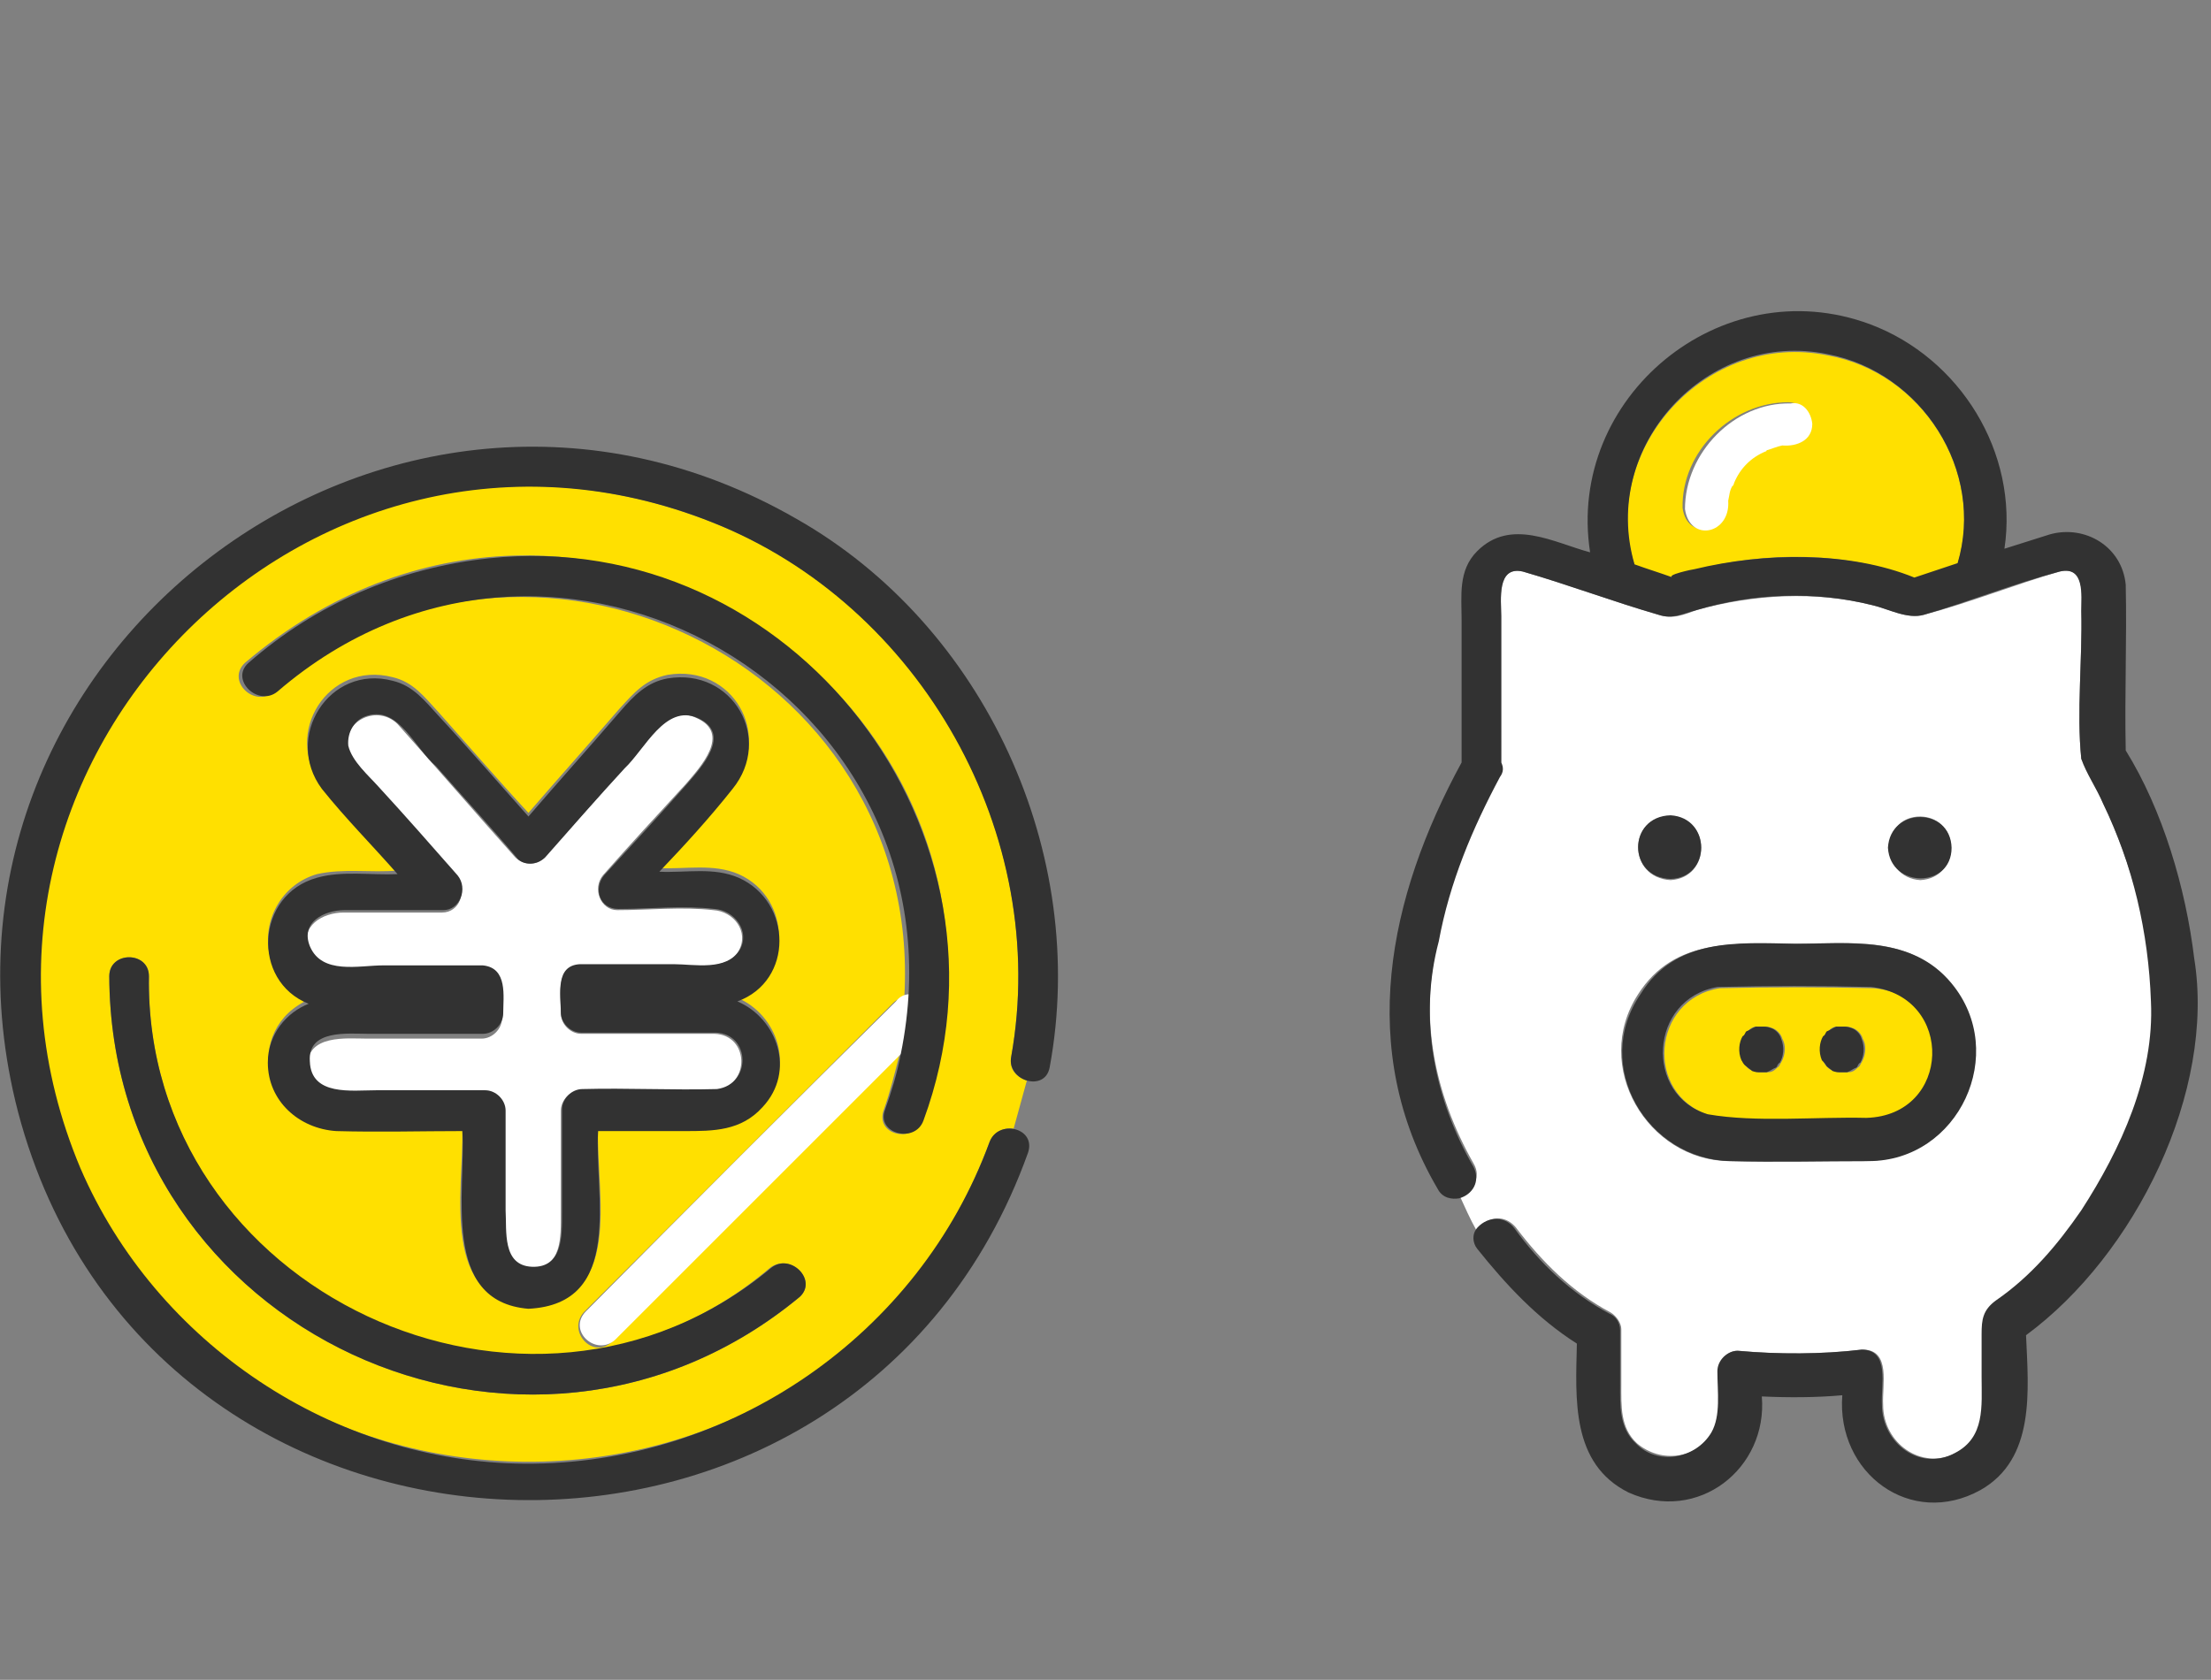
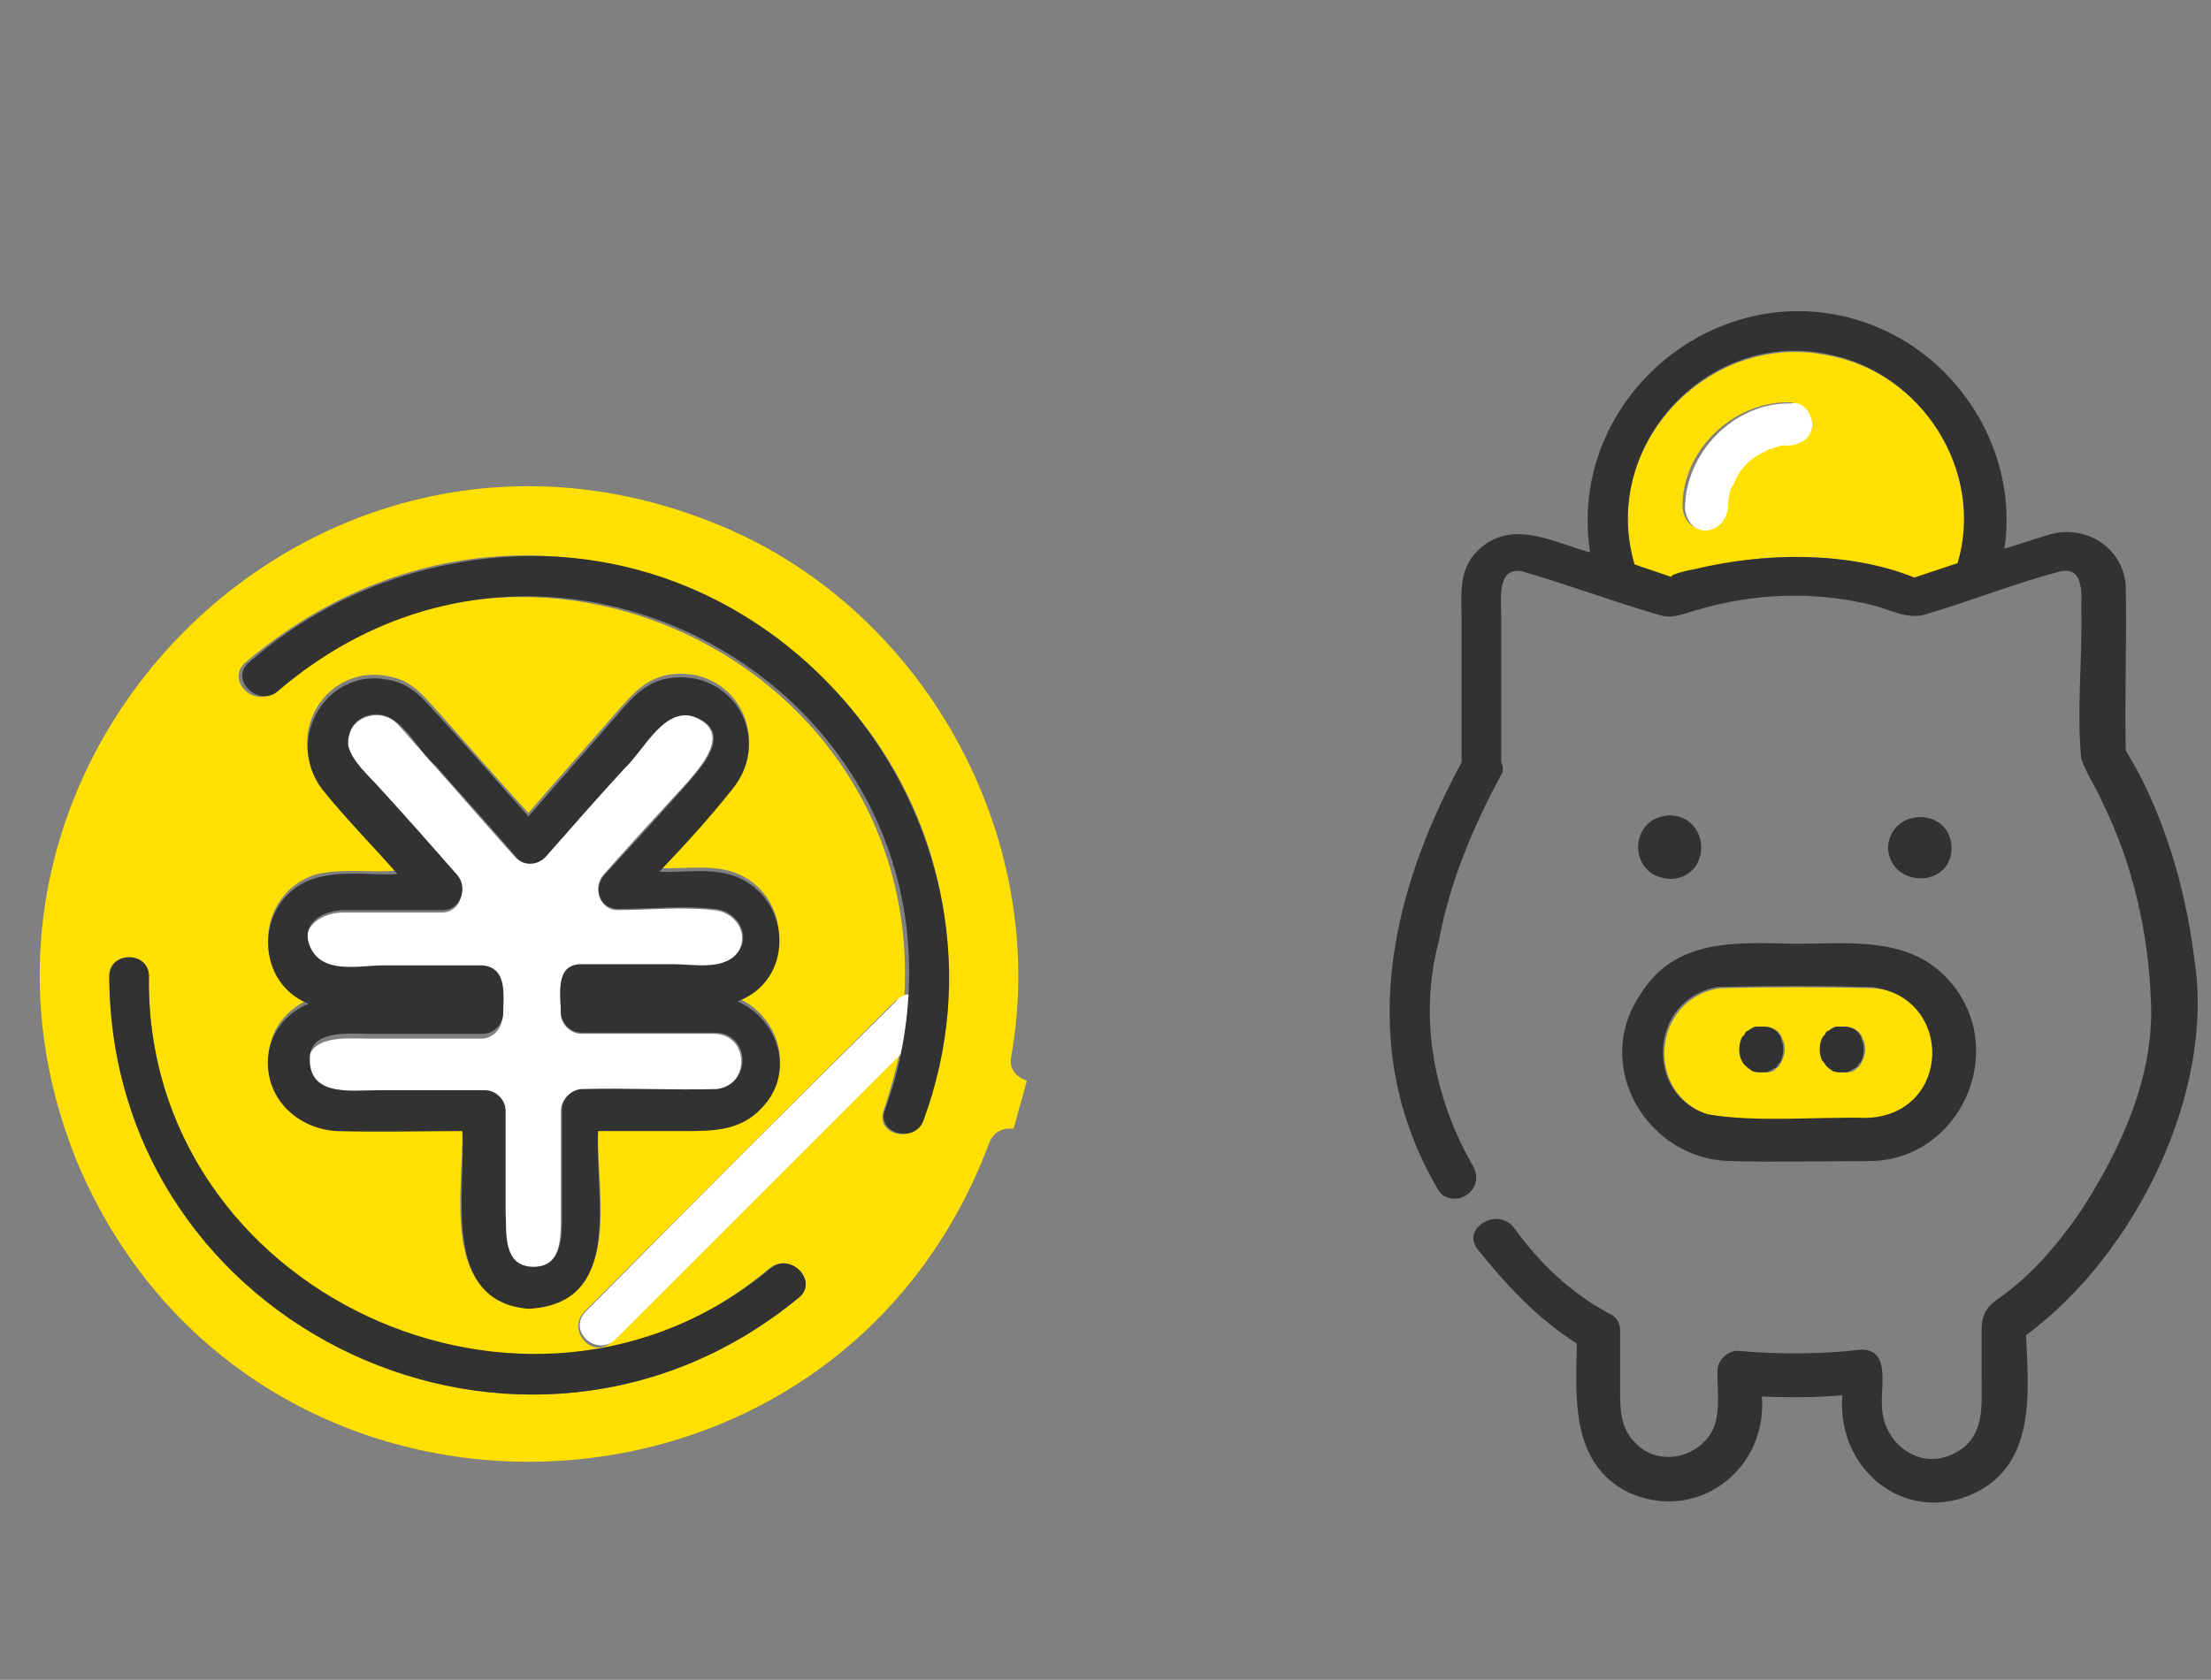
<svg xmlns="http://www.w3.org/2000/svg" version="1.1" id="_レイヤー_2" x="0px" y="0px" width="184.1px" height="139.9px" viewBox="0 0 184.1 139.9" style="enable-background:new 0 0 184.1 139.9;" xml:space="preserve">
  <rect x="0" y="0" width="184.1" height="139.9" fill="#808080" stroke="none" />
  <style type="text/css">
	.st0{fill:#FFFFFF;}
	.st1{fill:#FFDC50;}
	.st2{fill:#FFE000;}
	.st3{fill:#323232;}
</style>
  <g id="_オブジェクト">
-     <path class="st0" d="M123.8,101.7c0.8-0.4,1.7-0.3,2.4,0.5c2.2,2.9,4.7,5.4,7.9,7.1c0.5,0.3,0.9,0.9,0.9,1.4v4.6   c0,1.8-0.1,3.6,1.3,4.9c2,1.7,5,1.3,6.3-0.9c0.9-1.4,0.5-3.4,0.5-5.1c0-0.9,0.8-1.8,1.7-1.7c3.3,0.3,7,0.3,10.3-0.1   c2.4,0,1.6,3,1.7,4.6c0,3.2,3.2,5.5,6.1,4c2.5-1.3,2.2-4,2.2-6.3v-3.6c0-1.2,0-2,1.2-2.8c2.9-2,5.3-4.6,7.1-7.5   c3.3-5.1,6.1-11.2,5.8-17.4c-0.1-7.2-2.5-13.8-5.9-20.2c-0.4-3.8,0.1-8.3,0-12.3c0-1.3,0.4-3.8-1.8-3.3c-3.8,1.1-7.5,2.6-11.3,3.6   c-1.4,0.4-2.9-0.5-4.3-0.8c-4.7-1.2-9.9-0.9-14.6,0.4c-1.1,0.4-2,0.8-3.2,0.4c-3.8-1.1-7.5-2.5-11.3-3.6c-2.2-0.5-1.8,2.4-1.8,3.7   v11.9c0,0.4,0,0.8-0.1,1.2c-2.4,4.3-4.2,8.8-5.1,13.7c-1.7,6.5-0.4,13,2.9,18.8c0.7,1.2-0.1,2.2-1.2,2.6c0.5,1.1,0.9,2,1.4,2.9   C123.1,102.1,123.4,102,123.8,101.7L123.8,101.7z M159.9,68c3.4,0.1,3.4,5.1,0,5.3C156.5,73.1,156.5,68,159.9,68z M139.1,68   c3.4,0.1,3.4,5.1,0,5.3C135.5,73.1,135.5,68,139.1,68z M136.4,82.8c3-4.7,8-4.2,12.9-4.2c4.6,0,9.8-0.8,13,3.3   c4.9,5.8,0.7,14.6-6.9,14.8c-3.8,0-7.6,0.1-11.5,0C137.2,96.6,132.5,88.8,136.4,82.8L136.4,82.8z" />
    <path class="st1" d="M147.1,37.4L147.1,37.4C147.2,37.4,147.1,37.4,147.1,37.4z" />
    <path class="st1" d="M144.2,40.4C144.2,40.4,144.2,40.3,144.2,40.4C144.2,40.3,144.2,40.3,144.2,40.4z" />
    <path class="st1" d="M144.3,40.1c0,0,0,0.1-0.1,0.1C144.2,40.3,144.2,40.1,144.3,40.1z" />
    <path class="st2" d="M152.2,29.6c-10.1-2.1-19.1,7.8-16.1,17.5c1.1,0.4,2.1,0.7,3.2,1.1c-0.8-0.3,1.7-0.7,1.8-0.7   c5.7-1.6,12.9-1.6,18.3,0.7c1.2-0.4,2.4-0.8,3.6-1.2C165.3,39.2,160,31,152.2,29.6L152.2,29.6z M149.1,37c-0.7,0-1.3,0.1-2,0.4   c-1.3,0.5-2.2,1.4-2.9,2.8c0,0,0,0-0.1,0.1c-0.1,0.4-0.3,0.8-0.4,1.3c0.4,2.6-3.2,3.6-3.6,0.7c-0.1-4.7,4.1-8.8,8.8-8.8   C151.4,33.6,151.4,37,149.1,37L149.1,37z" />
    <path class="st1" d="M147.1,37.4c-0.1,0-0.3,0.1-0.1,0.1C147,37.4,147.1,37.4,147.1,37.4L147.1,37.4z" />
-     <path class="st0" d="M147,37.5c0,0,0.1,0,0.1-0.1C147.1,37.4,147,37.4,147,37.5z" />
    <path class="st0" d="M144.2,40.3c0.1-0.1,0.1-0.1,0.1-0.1C144.2,40.1,144.2,40.3,144.2,40.3z" />
    <path class="st0" d="M149.1,33.6c-4.7-0.1-8.8,4.1-8.8,8.8c0.4,2.8,3.8,2.1,3.6-0.7c0.1-0.4,0.1-0.9,0.4-1.3c0,0,0,0,0,0.1l0.1-0.3   c0.5-1.2,1.4-2.1,2.6-2.6c0,0,0.1,0,0.1-0.1l0,0l0,0c0.4-0.1,0.8-0.3,1.3-0.4c1.2,0.1,2.5-0.4,2.5-1.8   C150.8,34.3,150.1,33.4,149.1,33.6L149.1,33.6z" />
    <path class="st3" d="M182.7,79.8c-0.7-5.8-2.6-12.3-5.7-17.3l0,0c-0.1-4.6,0.1-9.2,0-13.8c-0.3-3.2-3.4-5-6.3-4.2   c-1.3,0.4-2.5,0.8-3.8,1.2c1.2-8-3.7-15.9-11.2-18.7c-12.4-4.6-25.3,6.1-23.3,19c-3-0.8-6.6-2.9-9.4-0.1c-1.6,1.6-1.3,3.7-1.3,5.7   v11.9c-6.1,11.2-8.8,23.9-2,35.5c0.4,0.8,1.2,0.9,1.8,0.8c-0.7-1.4-1.4-3-2.6-4.1c1.1,1.1,1.8,2.6,2.6,4.1c1.1-0.3,1.8-1.4,1.2-2.6   c-3.3-5.7-4.6-12.4-2.9-18.8c0.9-4.9,2.8-9.4,5.1-13.7c0.3-0.4,0.3-0.8,0.1-1.2V51.3c0-1.3-0.4-4.2,1.8-3.7   c3.8,1.1,7.5,2.5,11.3,3.6c1.2,0.4,2-0.1,3.2-0.4c4.7-1.4,9.8-1.6,14.6-0.4c1.3,0.3,2.9,1.2,4.3,0.8c3.8-1.1,7.5-2.6,11.3-3.6   c2.1-0.5,1.8,2,1.8,3.3c0.1,4-0.4,8.4,0,12.3c0.4,1.2,1.3,2.5,1.8,3.7c2.5,5.1,3.8,10.8,4,16.5c0.3,6.2-2.5,12.3-5.8,17.4   c-2,2.9-4.2,5.5-7.1,7.5c-1.1,0.8-1.2,1.6-1.2,2.8v3.6c0,2.4,0.3,5-2.2,6.3c-2.9,1.6-6.1-0.8-6.1-4c-0.1-1.6,0.7-4.6-1.7-4.6   c-3.3,0.4-7,0.4-10.3,0.1c-0.9,0-1.7,0.8-1.7,1.7c0,1.7,0.3,3.7-0.5,5.1c-1.3,2.2-4.5,2.8-6.3,0.9c-1.4-1.3-1.3-3.2-1.3-4.9v-4.5   c0-0.7-0.4-1.2-0.9-1.4c-3.2-1.7-5.8-4.2-7.9-7.1c-0.9-1.2-2.5-0.9-3.2,0.1c1.2,2,2.5,3.4,5.3,3.4c-2.6,0-4.1-1.4-5.3-3.4   c-0.3,0.4-0.3,1.1,0.1,1.6c2.4,3,5,5.8,8.3,7.9c-0.1,4.6-0.5,10,4.3,12.4c5.8,2.6,11.6-2,11.1-8c2.2,0.1,4.5,0.1,6.7-0.1   c-0.5,6.5,5.7,11.1,11.5,7.9c4.6-2.6,4-8.3,3.8-12.9C177.8,104.5,184.5,90.9,182.7,79.8L182.7,79.8z M163,46.9   c-1.2,0.4-2.4,0.8-3.6,1.2c-5.4-2.2-12.5-2.1-18.3-0.7c-0.1,0-2.5,0.5-1.8,0.7c-1.1-0.4-2.1-0.7-3.2-1.1   c-2.9-9.9,6.1-19.6,16.1-17.5C160,31,165.3,39.2,163,46.9L163,46.9z" />
    <path class="st3" d="M139.1,73.2c3.4-0.1,3.4-5.1,0-5.3C135.5,68,135.5,73.1,139.1,73.2z" />
    <path class="st3" d="M162.5,70.6c-0.1-3.4-5.1-3.4-5.3,0C157.4,74,162.5,74,162.5,70.6z" />
    <path class="st2" d="M142.4,92.9c4,0.7,9,0.1,13.2,0.3c7.1-0.4,7.4-10.3,0.4-10.9c-4.2-0.1-8.6-0.1-12.8,0   C137.5,83.2,136.9,91.2,142.4,92.9z M151.6,87.5c0-0.4,0-0.8,0.3-1.2c0.1-0.1,0.1-0.3,0.3-0.4c0.3-0.3,0.5-0.4,0.8-0.4   c0.1,0,0.3,0,0.5,0c0.3,0,0.5,0,0.7,0.1c0.4,0.1,0.8,0.5,0.9,0.9c0.3,0.5,0.3,1.3-0.1,2c-0.1,0.1-0.1,0.3-0.3,0.4   c-0.3,0.3-0.5,0.4-0.8,0.4c-0.1,0-0.3,0-0.5,0c-0.3,0-0.5,0-0.7-0.1c-0.4-0.1-0.8-0.5-0.9-0.9C151.7,88,151.6,87.7,151.6,87.5z    M144.9,87.5c0-0.4,0-0.8,0.3-1.2c0.1-0.1,0.1-0.3,0.3-0.4c0.3-0.3,0.5-0.4,0.8-0.4c0.1,0,0.3,0,0.5,0c0.3,0,0.5,0,0.7,0.1   c0.4,0.1,0.8,0.5,0.9,0.9c0.3,0.5,0.3,1.3-0.1,2c-0.1,0.1-0.1,0.3-0.3,0.4c-0.3,0.3-0.5,0.4-0.8,0.4c-0.1,0-0.3,0-0.5,0   c-0.3,0-0.5,0-0.7-0.1c-0.4-0.1-0.8-0.5-0.9-0.9C144.9,88,144.9,87.7,144.9,87.5z" />
    <path class="st3" d="M144.1,96.7c3.8,0.1,7.6,0,11.5,0c7.5,0,11.7-9,6.9-14.8c-3.3-4-8.4-3.3-13-3.3c-4.9-0.1-10-0.5-12.9,4.2   C132.5,88.8,137.2,96.6,144.1,96.7L144.1,96.7z M143,82.2c4.2-0.1,8.6-0.1,12.8,0c7,0.8,6.7,10.7-0.4,10.9   c-4.2-0.1-9.2,0.4-13.2-0.3C136.9,91.2,137.3,83.2,143,82.2z" />
    <path class="st3" d="M145.4,88.8c0.1,0.1,0.4,0.3,0.5,0.4c0.3,0.1,0.4,0.1,0.7,0.1c0.1,0,0.3,0,0.5,0c0.3-0.1,0.5-0.3,0.8-0.4   c0.1-0.1,0.1-0.3,0.3-0.4c0.3-0.5,0.4-1.3,0.1-2c-0.1-0.4-0.5-0.8-0.9-0.9c-0.3-0.1-0.4-0.1-0.7-0.1c-0.1,0-0.3,0-0.5,0   c-0.3,0.1-0.5,0.3-0.8,0.4c-0.1,0.1-0.1,0.3-0.3,0.4c-0.3,0.5-0.4,1.3-0.1,2C145.1,88.4,145.1,88.6,145.4,88.8z" />
    <path class="st3" d="M152.1,88.8c0.1,0.1,0.4,0.3,0.5,0.4c0.3,0.1,0.4,0.1,0.7,0.1c0.1,0,0.3,0,0.5,0c0.3-0.1,0.5-0.3,0.8-0.4   c0.1-0.1,0.1-0.3,0.3-0.4c0.3-0.5,0.4-1.3,0.1-2c-0.1-0.4-0.5-0.8-0.9-0.9c-0.3-0.1-0.4-0.1-0.7-0.1c-0.1,0-0.3,0-0.5,0   c-0.3,0.1-0.5,0.3-0.8,0.4c-0.1,0.1-0.1,0.3-0.3,0.4c-0.3,0.5-0.4,1.3-0.1,2C151.8,88.4,152,88.6,152.1,88.8z" />
    <path class="st2" d="M84.2,88c3.3-18.5-7.5-37.7-24.9-44.5C25.7,30.1-7.4,63.9,6.6,97.2c14.6,33.7,63,32.4,75.8-2.1   c0.4-0.9,1.2-1.2,2-1.1l1.1-4C84.6,89.7,84,89,84.2,88L84.2,88z M66.6,108c-22.8,18.9-57.4,2.8-57.5-26.7c0-2.1,3.3-2.1,3.3,0   C12,107.6,44,122.7,64.1,105.6C65.8,104.3,68.1,106.6,66.6,108z M22.4,79.3c-0.5-2.9,1.2-5.7,4-6.5c2.2-0.5,4.5-0.1,6.7-0.3   c-2.1-2.4-4.3-4.6-6.3-7.1c-3.3-4.3,0.5-10.4,5.9-9c1.7,0.4,2.6,1.6,3.8,2.9c2.5,2.8,5,5.7,7.5,8.4c2.5-2.9,5.1-5.8,7.6-8.7   c1.2-1.3,2.1-2.4,4-2.8c5.4-0.9,8.8,5,5.4,9.2c-1.8,2.4-4,4.6-6.1,6.9c2.2,0.1,4.5-0.4,6.6,0.5c4.5,2,4.5,8.6-0.1,10.3   c3.3,1.4,4.9,5.8,2.1,8.8c-1.7,2-4.1,2-6.5,2h-7.2c-0.2,5.6,2.3,14.5-5.8,14.9c-7.4-0.5-5.4-9.6-5.5-14.8c-3.6,0-7.1,0.1-10.5,0   c-6.1-0.3-7.9-8.3-2.2-10.8C24.1,82.6,22.8,81.1,22.4,79.3L22.4,79.3z M76.8,93.3c-0.8,2-4,1.2-3.2-0.9c0.5-1.4,0.9-3,1.3-4.6   C67,95.7,59,103.7,51,111.7c-1.6,1.6-3.8-0.8-2.4-2.4c8.6-8.6,17.3-17.3,25.8-25.8c0.3-0.3,0.7-0.4,0.9-0.5   c1.6-27.8-31.6-43.8-52.5-25.4c-1.6,1.4-4-0.9-2.4-2.4C48.4,31.4,88.7,58.9,76.8,93.3L76.8,93.3z" />
-     <path class="st3" d="M66.3,43.2C32.4,23.7-8.3,54.8,1.5,92.6C12.4,134,71.2,136.2,85.6,96c0.7-2.1-2.5-2.8-3.2-0.9   c-5.9,16.1-21.6,26.9-38.7,26.8c-15.9-0.1-30.7-10-37-24.6C-7.3,64,25.8,30.2,59.3,43.5C76.7,50.4,87.5,69.6,84.2,88   c-0.4,2,2.8,3,3.2,0.9C90.7,71.1,82,52.1,66.3,43.2L66.3,43.2z" />
    <path class="st0" d="M74.6,83.4c-8.6,8.5-17.3,17.2-25.8,25.8c-1.6,1.6,0.8,3.8,2.4,2.4c7.9-7.9,15.9-15.9,23.9-23.9   c0.4-1.6,0.5-3.3,0.7-4.9C75.3,82.8,74.9,83,74.6,83.4L74.6,83.4z" />
    <path class="st3" d="M40.7,46.5c-7.5,0.8-14.4,3.8-20,8.7c-1.6,1.4,0.8,3.7,2.4,2.4C46.2,37.7,81.1,58,75,87.8   c-0.3,1.6-0.8,3.2-1.3,4.6c-0.8,2,2.5,2.9,3.2,0.9C85.7,69.4,66,43.8,40.7,46.5z" />
    <path class="st3" d="M64.2,105.6C44,122.5,12,107.5,12.4,81.3c0-2.1-3.3-2.1-3.3,0c0.1,29.5,34.7,45.6,57.5,26.7   C68.1,106.6,65.8,104.3,64.2,105.6L64.2,105.6z" />
    <path class="st0" d="M31.2,90.9h9.1c0.9,0,1.7,0.8,1.7,1.7c0,2.8,0,5.5,0,8.3c0,1.7-0.3,4.6,2.2,4.7c2.6,0.1,2.5-2.6,2.5-4.5   c0-2.9,0-5.8,0-8.6c0-0.9,0.8-1.7,1.7-1.7c3.7-0.1,7.5,0.1,11.2,0c2.9-0.4,2.8-4.6-0.1-4.7H48.4c-0.9,0-1.7-0.8-1.7-1.7   c0-1.4-0.5-3.8,1.6-4H56c1.7,0,4.5,0.5,5.5-1.2c0.9-1.6-0.4-3.3-2.1-3.4c-2.6-0.3-5.4,0-8,0c-1.4,0-2.1-1.8-1.2-2.9   c2.2-2.5,4.6-5.1,6.9-7.6c1.2-1.4,3.8-4.2,0.9-5.5c-2.6-1.3-4.3,2.6-6.1,4.2c-2.2,2.5-4.3,4.9-6.6,7.4c-0.5,0.7-1.7,0.7-2.4,0   c-3.3-3.7-6.5-7.4-9.8-11.1c-1.6-1.6-4.5-0.4-4.2,2c0.1,1.3,1.6,2.5,2.5,3.4c2.2,2.5,4.3,4.9,6.6,7.4c0.9,1.1,0.3,2.9-1.2,2.9h-8.2   c-1.7,0-3.7,1.1-2.9,3.2c0.9,2.2,4.1,1.6,6.1,1.6h8.3c2.1,0.1,1.6,2.5,1.7,4c0,0.9-0.8,1.7-1.7,1.7h-9.5c-1.7,0-5.1-0.4-5,2.4   C25.8,91.4,29.3,90.9,31.2,90.9L31.2,90.9z" />
    <path class="st3" d="M22.3,88.5c0,3.2,2.6,5.5,5.7,5.7c3.6,0.1,7.1,0,10.5,0c0.3,5.1-1.8,14.2,5.5,14.8c8-0.4,5.5-9.4,5.8-14.8H57   c2.4,0,4.7,0,6.5-2c2.8-3,1.2-7.4-2.1-8.8c4.7-1.7,4.6-8.3,0.1-10.3c-2.1-0.9-4.3-0.4-6.6-0.5c2.1-2.2,4.2-4.5,6.1-6.9   c3.4-4.2,0-10.1-5.4-9.2c-1.7,0.3-2.8,1.4-4,2.8c-2.5,2.9-5.1,5.8-7.6,8.7c-2.5-2.8-5-5.7-7.5-8.4c-1.1-1.2-2.1-2.5-3.8-2.9   c-5.3-1.4-9.1,4.7-5.9,9c2,2.5,4.2,4.7,6.3,7.1c-2.2,0.1-4.6-0.3-6.7,0.3c-5.1,1.4-5.5,8.6-0.7,10.5C23.9,84.3,22.3,86.1,22.3,88.5   L22.3,88.5z M30.7,86.1h9.5c0.9,0,1.7-0.8,1.7-1.7c0-1.4,0.4-3.8-1.7-4h-8.3c-2,0-5.1,0.8-6.1-1.6c-0.8-2,1.2-3,2.9-3h8.2   c1.4,0,2.1-1.8,1.2-2.9c-2.2-2.5-4.3-4.9-6.6-7.4c-0.8-0.9-2.2-2.1-2.5-3.4c-0.1-1.1,0.5-2.2,1.6-2.5c2.6-0.8,4,2.8,5.7,4.2   c2.2,2.5,4.5,5,6.7,7.6c0.5,0.7,1.7,0.7,2.4,0c2.2-2.5,4.3-4.9,6.6-7.4c1.7-1.6,3.4-5.4,6.1-4.2c2.9,1.3,0.3,4.1-0.9,5.5   c-2.2,2.5-4.6,5.1-6.9,7.6c-0.9,1.1-0.4,2.8,1.2,2.8c2.6,0,5.4-0.3,8,0c1.6,0.1,3,1.8,2.1,3.4c-1.1,1.8-3.8,1.2-5.5,1.2h-7.8   c-2.1,0.1-1.6,2.5-1.6,4c0,0.9,0.8,1.7,1.7,1.7h11.2c2.9,0.1,3,4.3,0.1,4.7c-3.7,0.1-7.5-0.1-11.2,0c-0.9,0-1.7,0.8-1.7,1.7   c0,2.9,0,5.8,0,8.6c0,1.8,0.1,4.6-2.5,4.5c-2.5-0.1-2.1-3-2.2-4.7c0-2.8,0-5.5,0-8.3c0-0.9-0.8-1.7-1.7-1.7h-9.1   c-2,0-5.4,0.5-5.5-2.4C25.6,85.7,29,86.1,30.7,86.1L30.7,86.1z" />
  </g>
</svg>